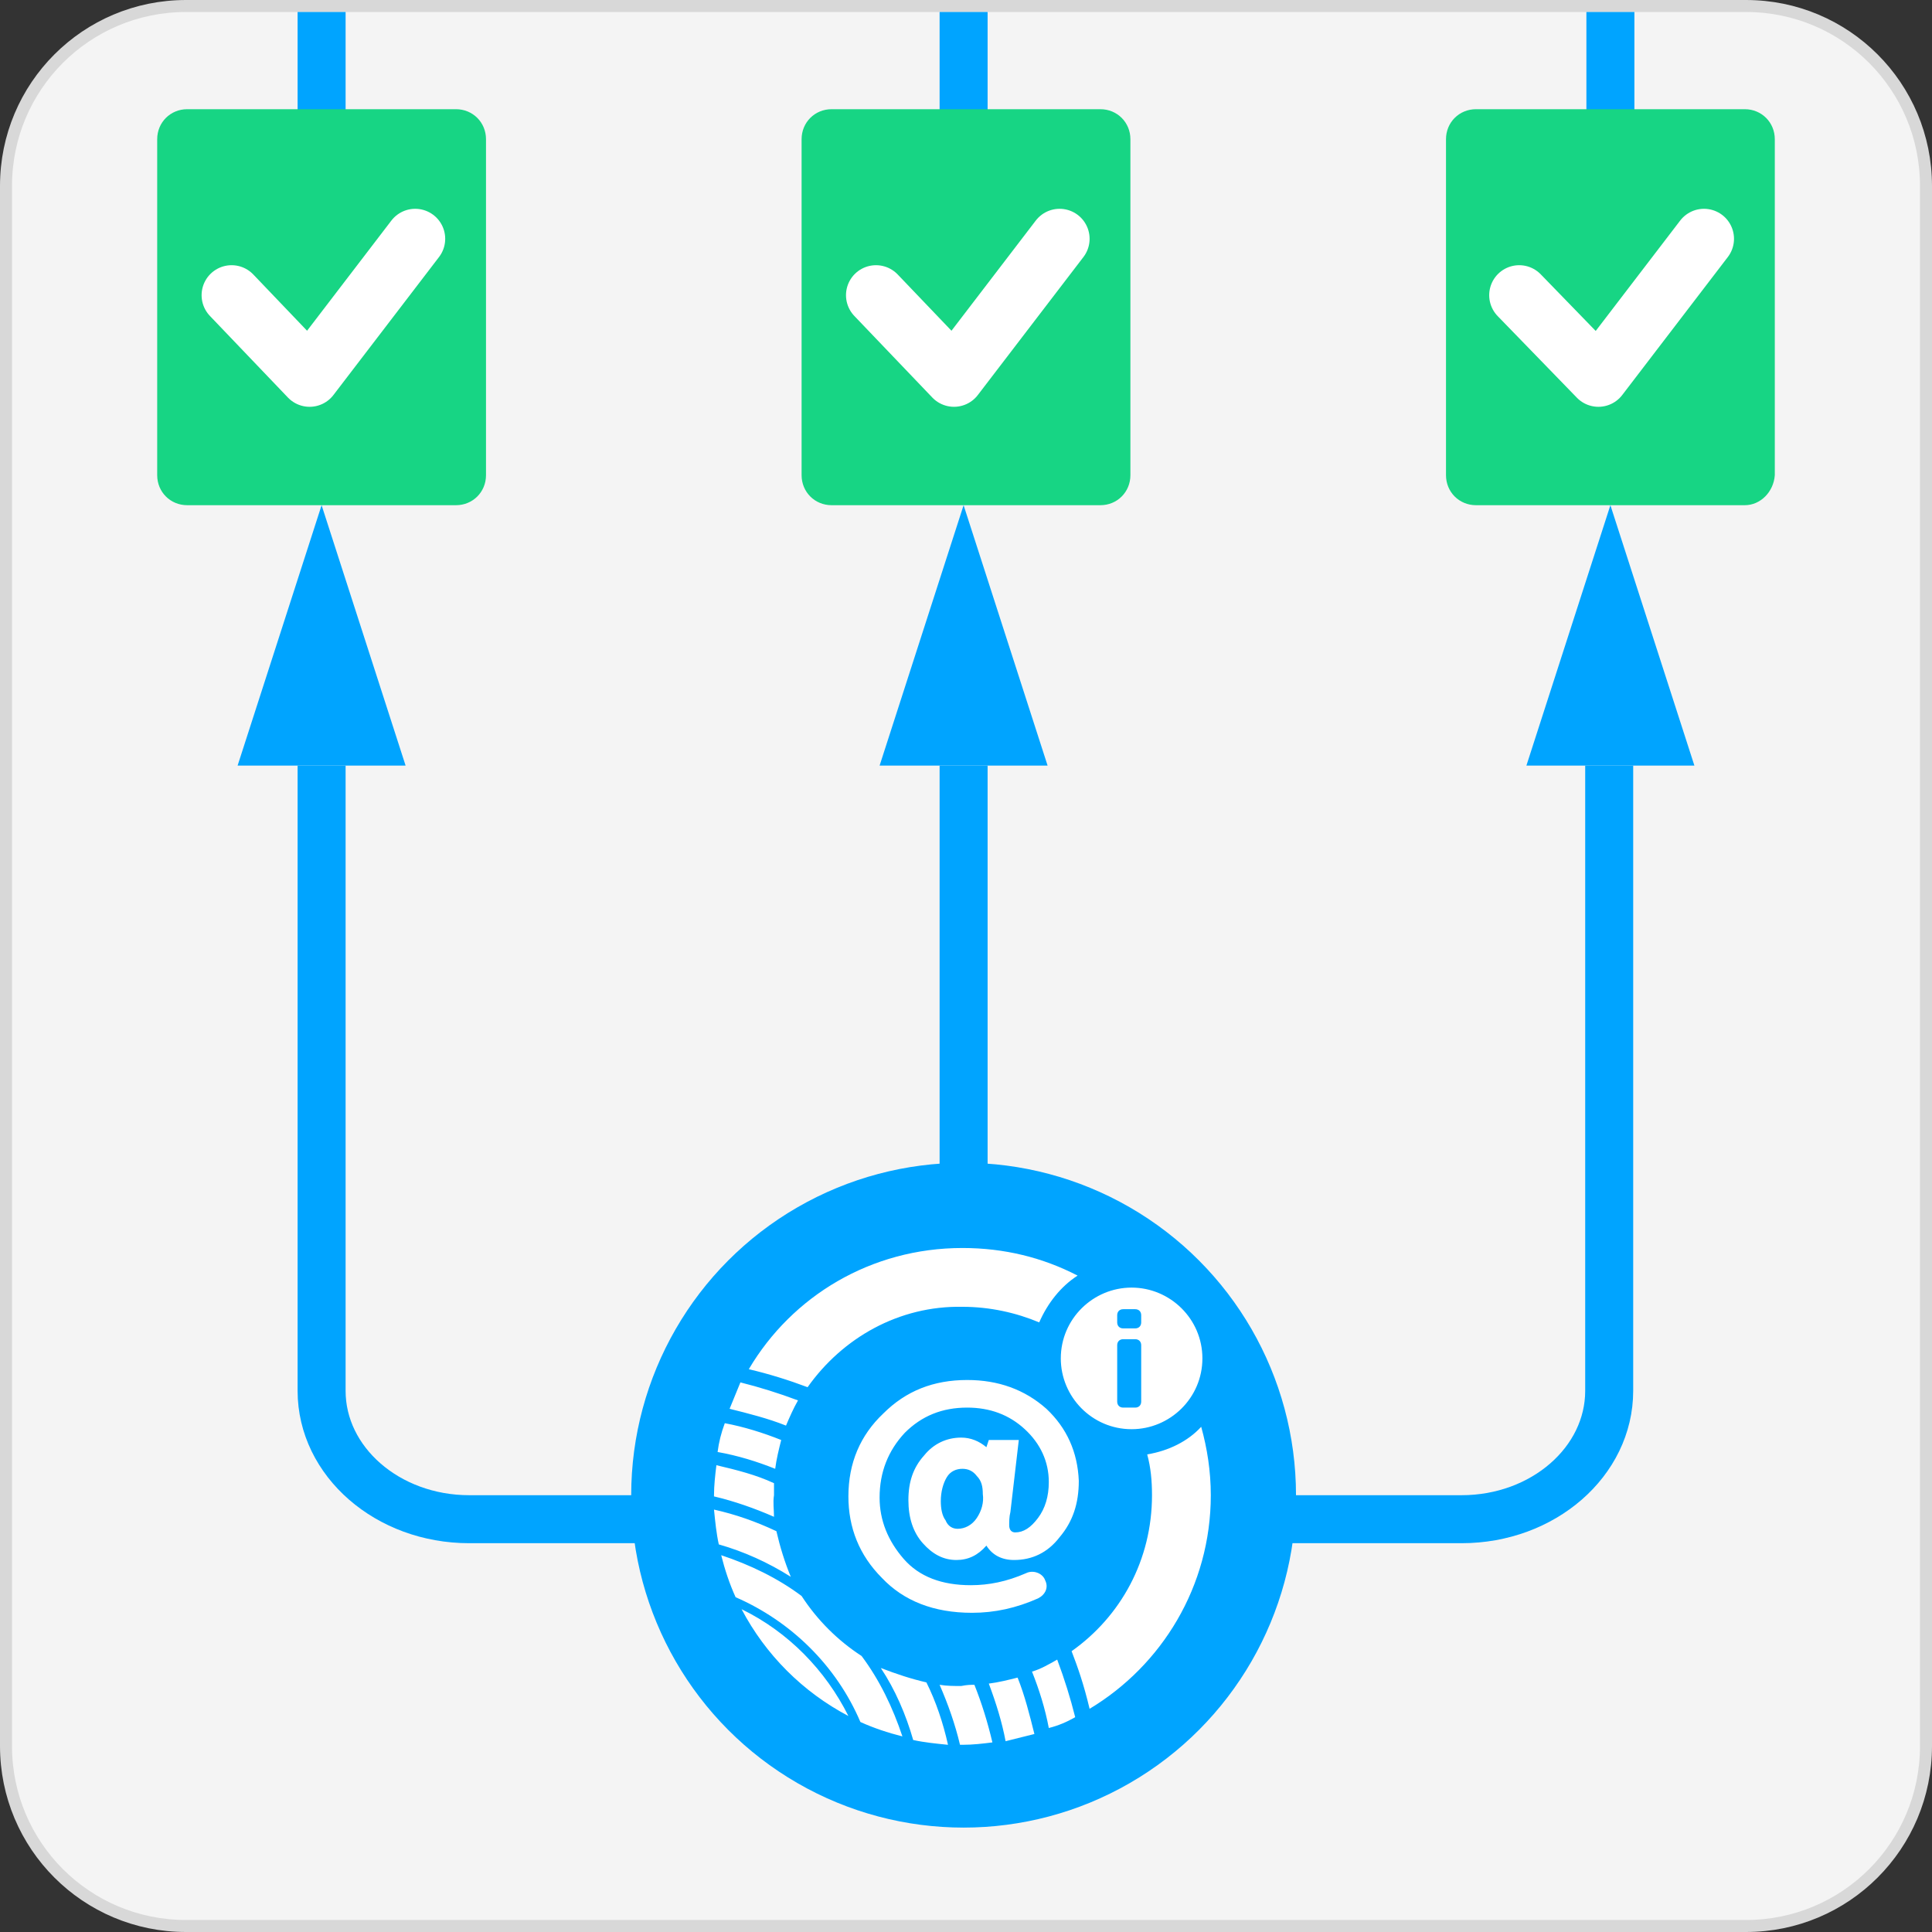
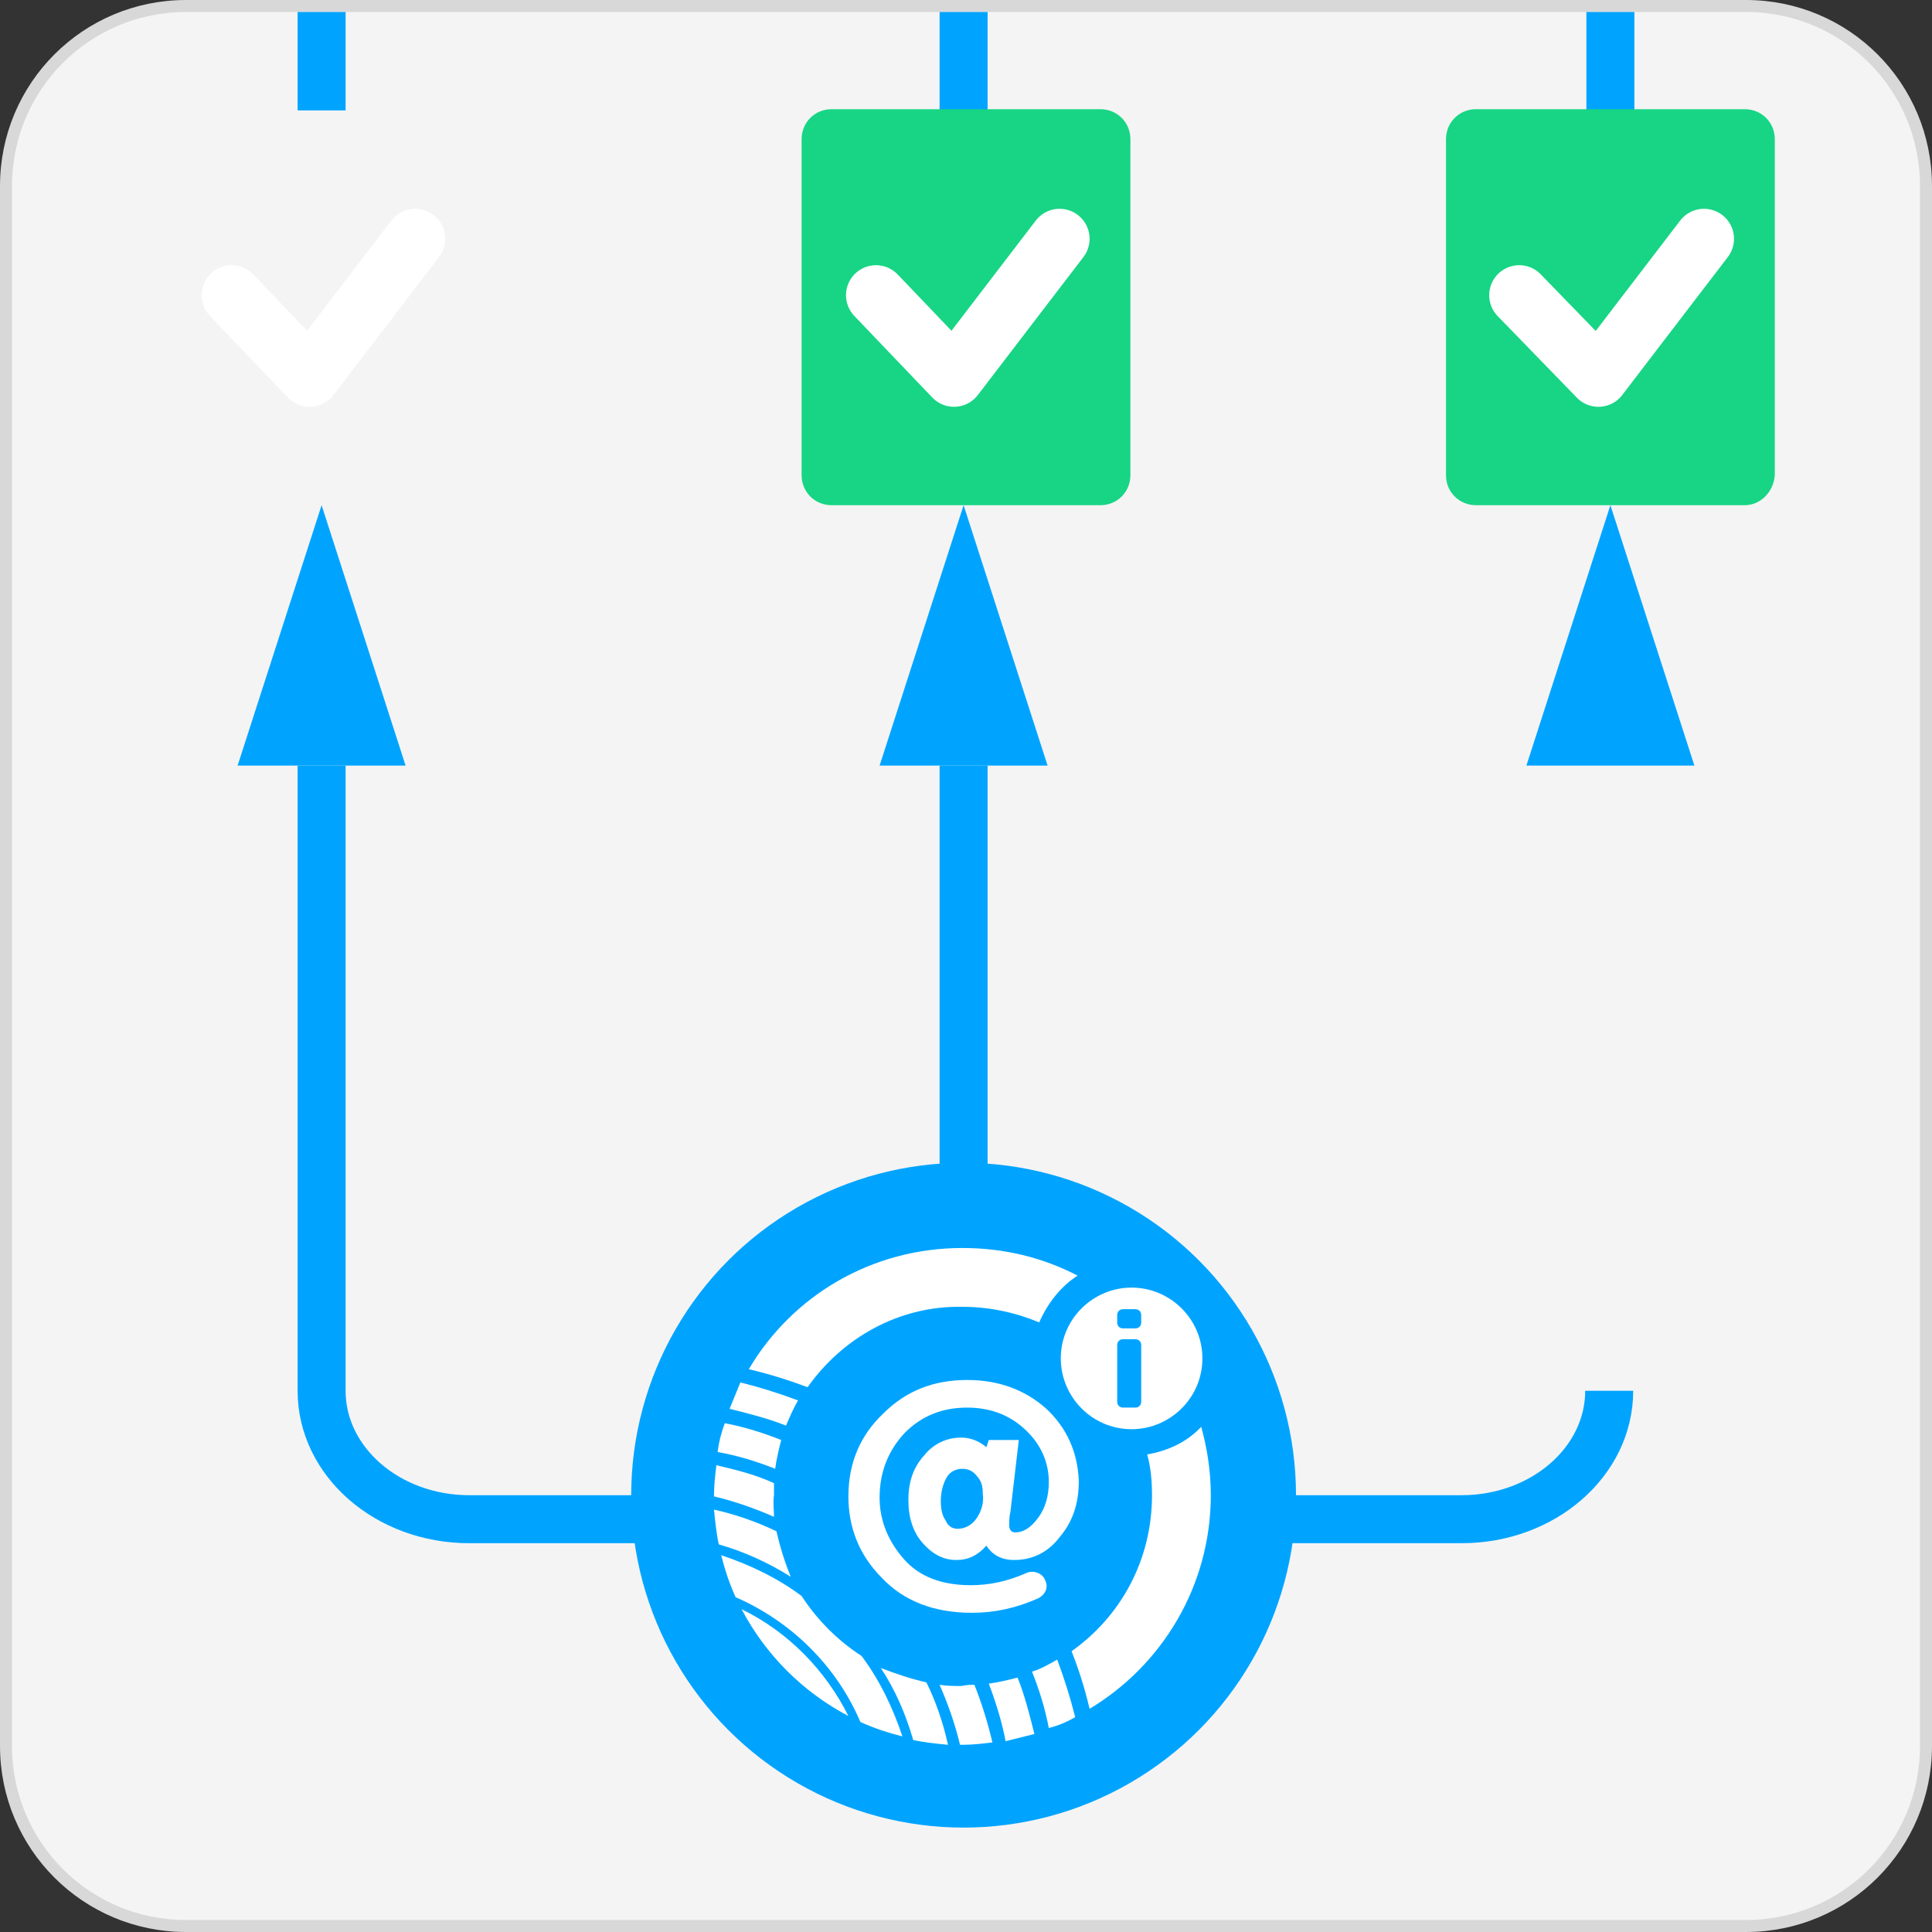
<svg xmlns="http://www.w3.org/2000/svg" version="1.1" id="Capa_1" x="0px" y="0px" viewBox="0 0 161 161" style="enable-background:new 0 0 161 161;" xml:space="preserve">
  <rect x="0" y="0" width="161" height="161" fill="#333333" stroke="none" />
  <style type="text/css">
	.st0{fill:#F4F4F4;stroke:#D8D8D8;stroke-miterlimit:10;}
	.st1{fill:none;stroke:#00A4FF;stroke-width:4;stroke-miterlimit:10;}
	.st2{fill:#00A4FF;}
	.st3{fill:#17D584;}
	.st4{fill:none;stroke:#FFFFFF;stroke-width:5;stroke-linecap:round;stroke-linejoin:round;stroke-miterlimit:10;}
	.st5{fill:#FFFFFF;}
</style>
  <path class="st0" d="M145.5,160.5h-130c-8.3,0-15-6.7-15-15v-130c0-8.3,6.7-15,15-15h130c8.3,0,15,6.7,15,15v130  C160.5,153.8,153.8,160.5,145.5,160.5z" />
-   <path class="st1" d="M26.8,63.8v52.1c0,5.9,5.5,10.7,12.3,10.7h82.7c6.8,0,12.3-4.8,12.3-10.7V63.8" />
+   <path class="st1" d="M26.8,63.8v52.1c0,5.9,5.5,10.7,12.3,10.7h82.7c6.8,0,12.3-4.8,12.3-10.7" />
  <line class="st1" x1="80.3" y1="63.8" x2="80.3" y2="115.9" />
  <line class="st1" x1="80.3" y1="1" x2="80.3" y2="9.2" />
  <line class="st1" x1="26.8" y1="1" x2="26.8" y2="9.2" />
  <line class="st1" x1="134.2" y1="1" x2="134.2" y2="9.2" />
  <polygon class="st2" points="26.8,42.1 33.8,63.8 19.8,63.8 " />
  <polygon class="st2" points="80.3,42.1 87.3,63.8 73.3,63.8 " />
  <polygon class="st2" points="134.2,42.1 141.2,63.8 127.2,63.8 " />
  <path class="st3" d="M145.4,42.1H123c-1.4,0-2.5-1.1-2.5-2.5v-28c0-1.4,1.1-2.5,2.5-2.5h22.4c1.4,0,2.5,1.1,2.5,2.5v28  C147.8,41,146.7,42.1,145.4,42.1z" />
  <polyline class="st4" points="126.6,24.6 133.2,31.4 142,19.9 " />
  <path class="st3" d="M91.7,42.1H69.3c-1.4,0-2.5-1.1-2.5-2.5v-28c0-1.4,1.1-2.5,2.5-2.5h22.4c1.4,0,2.5,1.1,2.5,2.5v28  C94.2,41,93.1,42.1,91.7,42.1z" />
  <polyline class="st4" points="73,24.6 79.5,31.4 88.3,19.9 " />
-   <path class="st3" d="M38,42.1H15.6c-1.4,0-2.5-1.1-2.5-2.5v-28c0-1.4,1.1-2.5,2.5-2.5H38c1.4,0,2.5,1.1,2.5,2.5v28  C40.5,41,39.4,42.1,38,42.1z" />
  <polyline class="st4" points="19.3,24.6 25.8,31.4 34.6,19.9 " />
  <circle class="st2" cx="80.3" cy="124.6" r="27.7" />
  <path class="st5" d="M87.2,117.4c-1.8-1.6-4-2.4-6.6-2.4c-2.8,0-5.1,0.9-7,2.8c-1.9,1.8-2.9,4.1-2.9,6.9c0,2.6,0.9,4.9,2.8,6.8  c1.8,1.9,4.3,2.9,7.5,2.9c1.9,0,3.7-0.4,5.5-1.2c0.6-0.3,0.9-0.9,0.6-1.5l0,0c-0.2-0.6-1-0.9-1.6-0.6c-1.6,0.7-3.1,1-4.6,1  c-2.4,0-4.3-0.7-5.6-2.2c-1.3-1.5-2-3.2-2-5.1c0-2.1,0.7-3.9,2.1-5.4c1.4-1.4,3.1-2.1,5.2-2.1c1.9,0,3.5,0.6,4.8,1.8s2,2.7,2,4.4  c0,1.2-0.3,2.2-0.9,3c-0.6,0.8-1.2,1.2-1.9,1.2c-0.3,0-0.5-0.2-0.5-0.6c0-0.3,0-0.7,0.1-1.1l0.7-6h-2.5l-0.2,0.6  c-0.6-0.5-1.3-0.8-2.1-0.8c-1.2,0-2.3,0.5-3.1,1.5c-0.9,1-1.3,2.2-1.3,3.7c0,1.5,0.4,2.7,1.2,3.6c0.8,0.9,1.7,1.4,2.8,1.4  c1,0,1.8-0.4,2.5-1.2c0.5,0.8,1.3,1.2,2.3,1.2c1.5,0,2.8-0.6,3.8-1.9c1.1-1.3,1.6-2.8,1.6-4.7C89.8,121,88.9,119,87.2,117.4z   M81.4,126.5c-0.4,0.6-1,0.9-1.6,0.9c-0.4,0-0.8-0.2-1-0.7c-0.3-0.4-0.4-1-0.4-1.6c0-0.8,0.2-1.5,0.5-2s0.8-0.7,1.3-0.7  c0.5,0,0.9,0.2,1.2,0.6c0.4,0.4,0.5,0.9,0.5,1.5C82,125.2,81.8,125.9,81.4,126.5z M64.5,126.4c-1.6-0.7-3.3-1.3-5-1.7  c0,0,0-0.1,0-0.1c0-0.8,0.1-1.7,0.2-2.5c1.7,0.4,3.3,0.8,4.8,1.5c0,0.3,0,0.7,0,1C64.4,125.2,64.5,125.8,64.5,126.4z M65.9,131.4  c-1.9-1.2-3.9-2.1-6-2.7c-0.2-0.9-0.3-1.9-0.4-2.9c1.8,0.4,3.5,1,5.2,1.8C65,128.9,65.4,130.2,65.9,131.4z M70.7,143  c-3.8-2-6.9-5.1-8.9-8.9C65.7,136,68.8,139.2,70.7,143z M64.6,122.4c-1.5-0.6-3.1-1.1-4.8-1.4c0.1-0.8,0.3-1.6,0.6-2.4  c1.6,0.3,3.2,0.8,4.7,1.4C64.9,120.8,64.7,121.6,64.6,122.4z M67.3,115.6c-1.6-0.6-3.2-1.1-4.9-1.5c3.6-6.1,10.2-10.1,17.8-10.1  c3.5,0,6.7,0.8,9.6,2.3c-1.4,0.9-2.5,2.3-3.2,3.9c-1.9-0.8-4.1-1.3-6.4-1.3C74.9,108.8,70.2,111.5,67.3,115.6z M65.5,118.8  c-1.5-0.6-3.1-1-4.7-1.4c0.3-0.7,0.6-1.5,0.9-2.2c1.6,0.4,3.2,0.9,4.8,1.5C66.1,117.4,65.8,118.1,65.5,118.8z M71.8,138  c1.5,2,2.6,4.3,3.4,6.7c-1.2-0.3-2.4-0.7-3.5-1.2c-2-4.7-5.8-8.4-10.4-10.4c-0.5-1.1-0.9-2.3-1.2-3.5c2.4,0.8,4.7,1.9,6.7,3.4  C68.1,135,69.8,136.7,71.8,138z M88.1,138.3c0.6,1.6,1.1,3.2,1.5,4.8c-0.7,0.4-1.4,0.7-2.2,0.9c-0.3-1.6-0.8-3.2-1.4-4.7  C86.7,139.1,87.4,138.7,88.1,138.3z M100.1,118.9c0.5,1.8,0.8,3.7,0.8,5.7c0,7.6-4.1,14.2-10.1,17.8c-0.5-2.1-1-3.5-1.5-4.8  c4.1-2.9,6.7-7.6,6.7-13c0-1.2-0.1-2.3-0.4-3.4C97.4,120.9,99,120.1,100.1,118.9z M84.8,139.8c0.6,1.5,1,3.1,1.4,4.7  c-0.8,0.2-1.6,0.4-2.4,0.6c-0.3-1.6-0.8-3.2-1.4-4.8C83.2,140.2,84,140,84.8,139.8z M77.2,140.2c0.8,1.6,1.4,3.4,1.8,5.2  c-1-0.1-2-0.2-2.9-0.4c-0.6-2.1-1.5-4.2-2.7-6C74.7,139.5,75.9,139.9,77.2,140.2z M81.2,140.4c0.6,1.5,1.1,3.1,1.5,4.8  c-0.8,0.1-1.6,0.2-2.5,0.2c-0.1,0-0.1,0-0.2,0c-0.4-1.7-1-3.4-1.7-5c0.6,0.1,1.2,0.1,1.8,0.1C80.6,140.4,80.9,140.4,81.2,140.4z   M94.3,107.3c-3.2,0-5.9,2.6-5.9,5.9c0,3.2,2.6,5.9,5.9,5.9c3.2,0,5.9-2.6,5.9-5.9C100.2,109.9,97.5,107.3,94.3,107.3z M95.1,116.8  c0,0.3-0.2,0.5-0.5,0.5h-1c-0.3,0-0.5-0.2-0.5-0.5v-4.7c0-0.3,0.2-0.5,0.5-0.5h1c0.3,0,0.5,0.2,0.5,0.5V116.8z M95.1,110.2  c0,0.3-0.2,0.5-0.5,0.5h-1c-0.3,0-0.5-0.2-0.5-0.5v-0.6c0-0.3,0.2-0.5,0.5-0.5h1c0.3,0,0.5,0.2,0.5,0.5V110.2z" />
</svg>